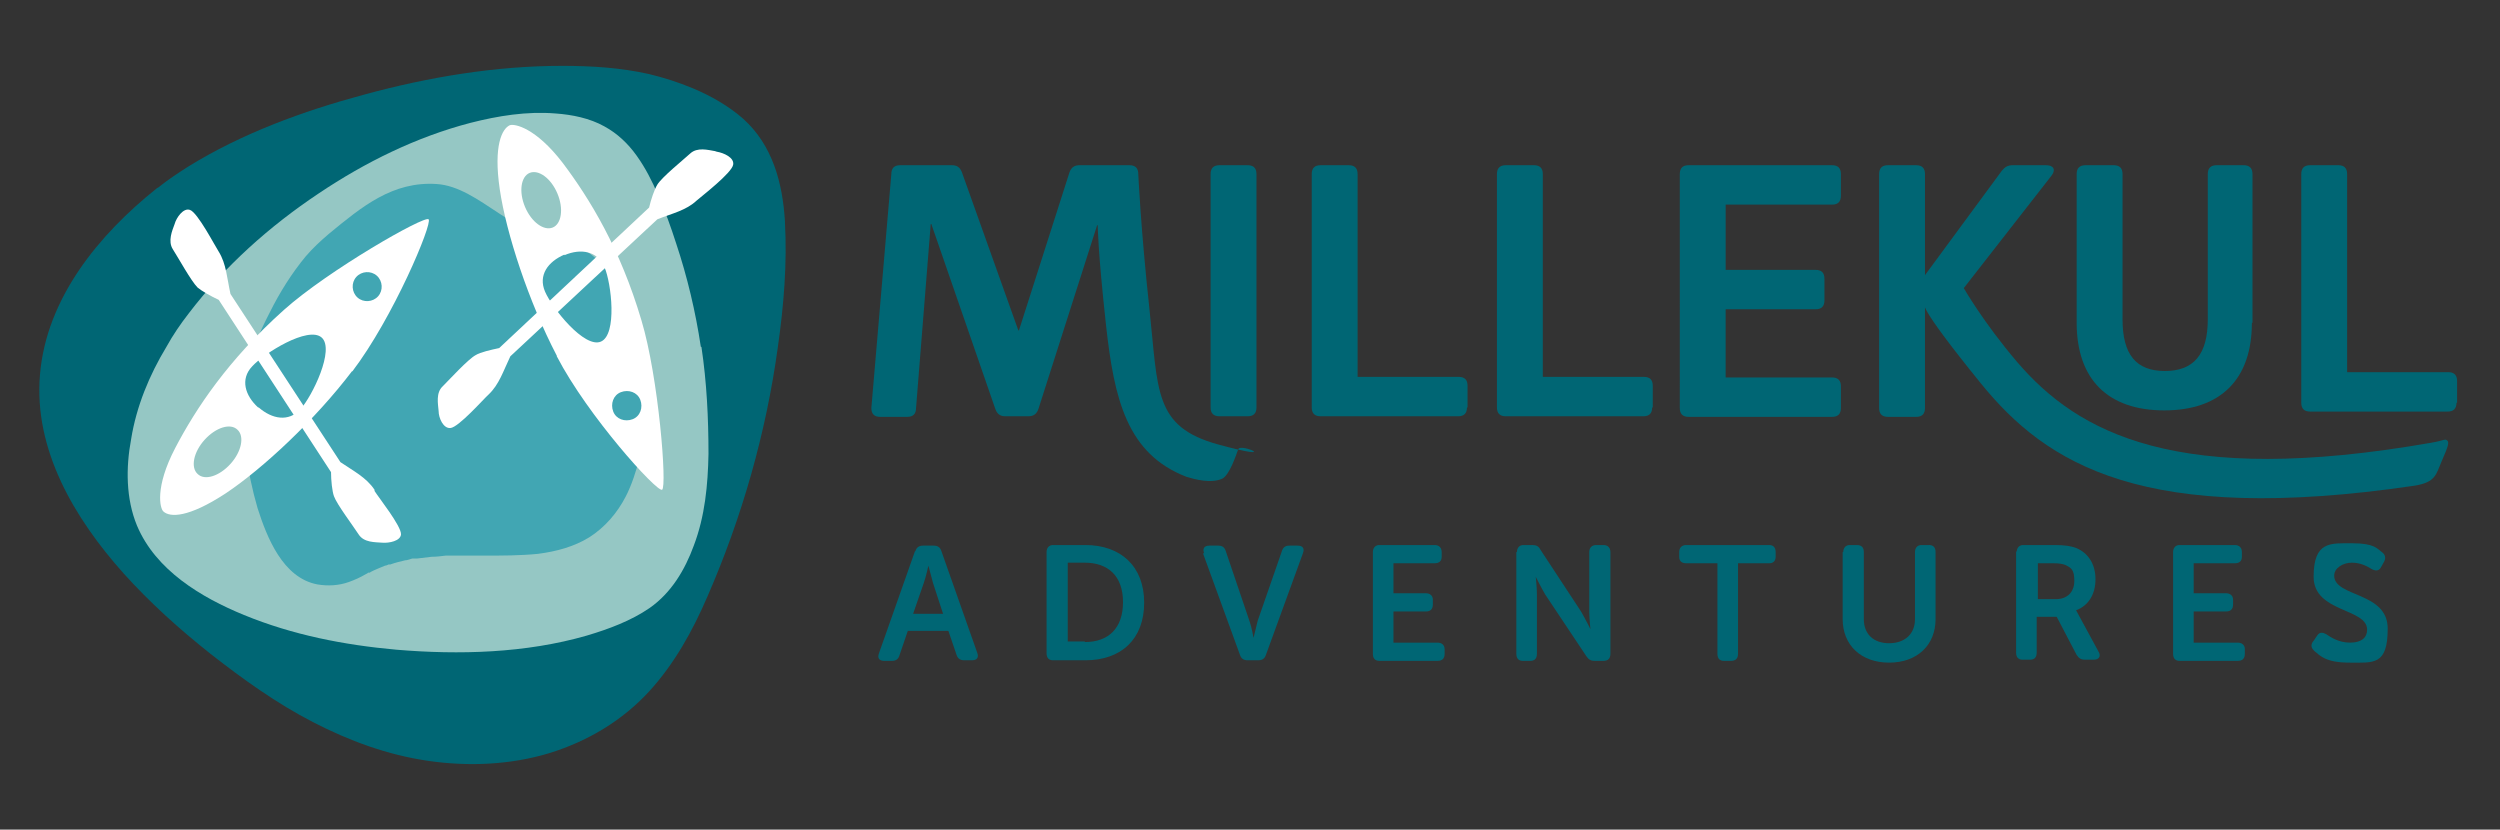
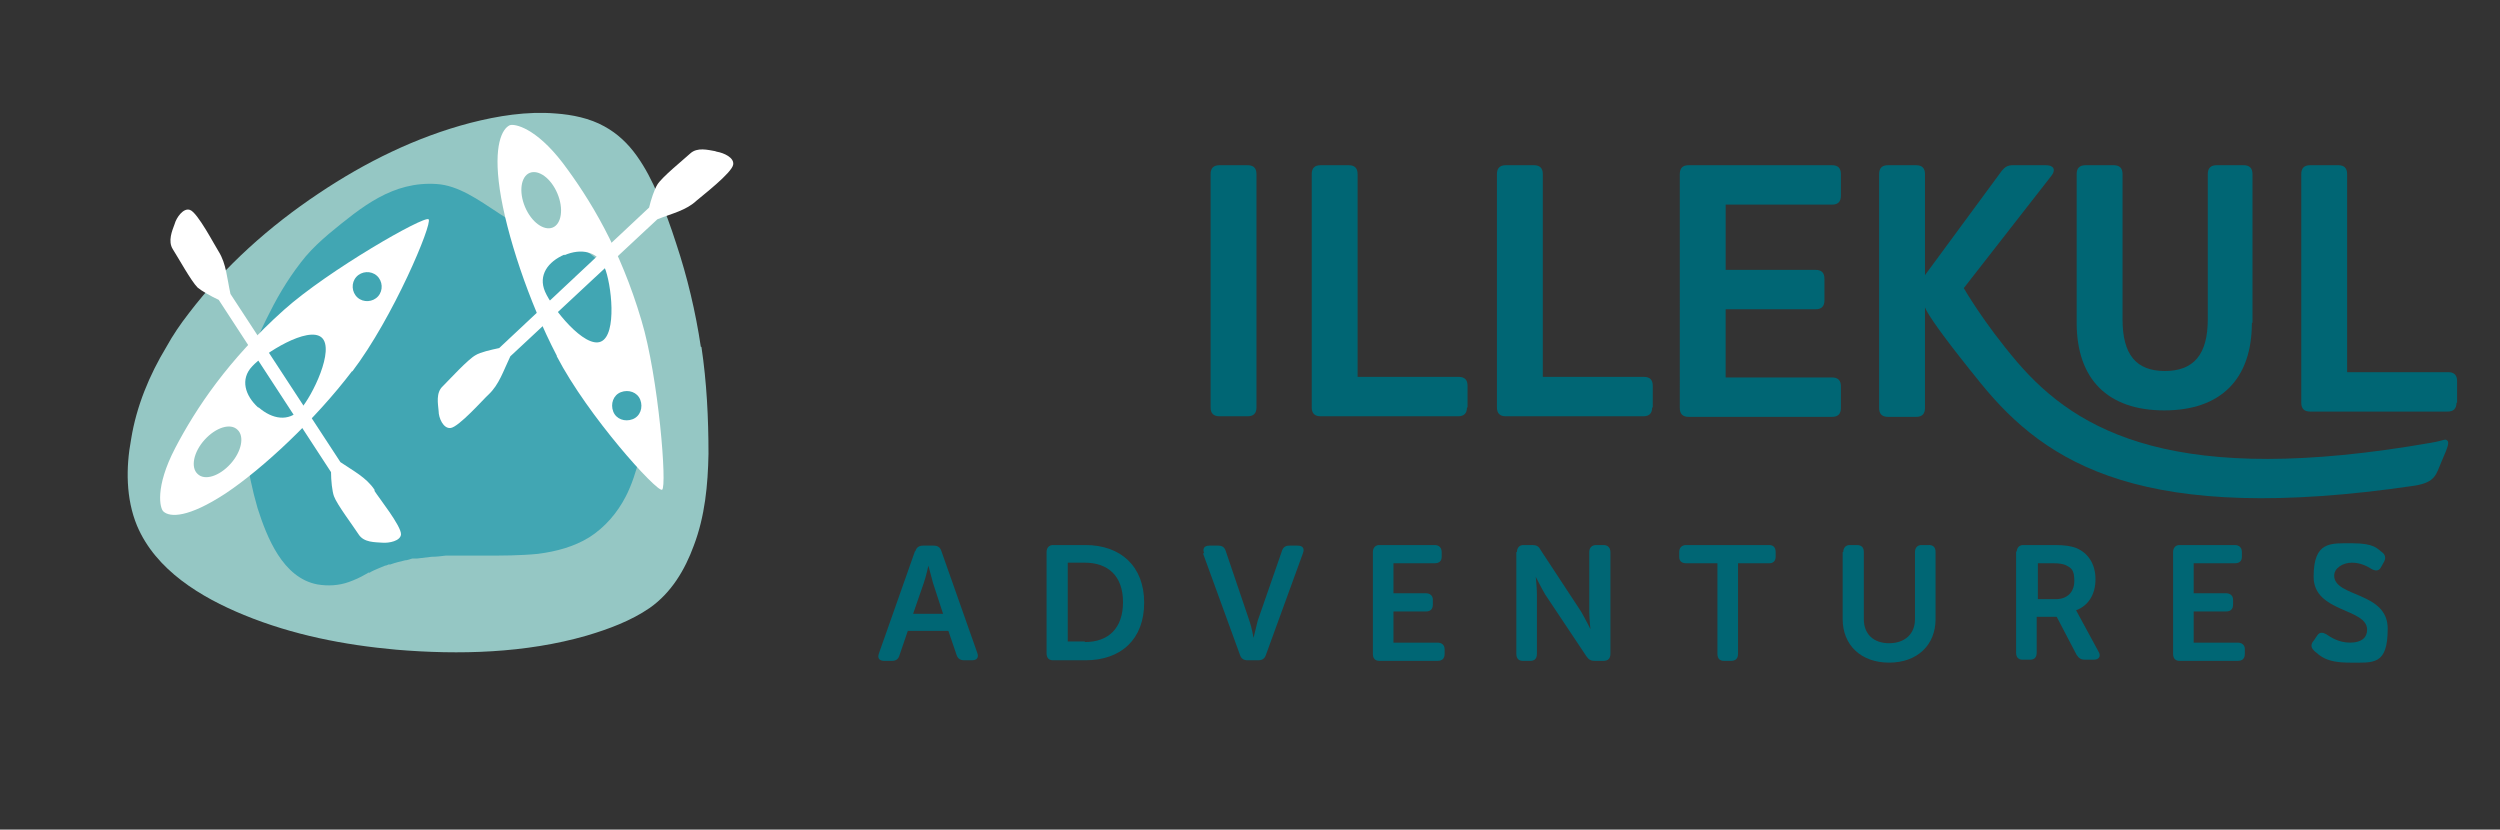
<svg xmlns="http://www.w3.org/2000/svg" id="Lager_1" version="1.1" viewBox="0 0 425.2 141.1">
  <rect x="0" y="0" width="425.2" height="141.1" fill="#333333" stroke="none" />
  <defs>
    <style>
      .st0 {
        fill: #006674;
      }

      .st1 {
        fill: #fff;
      }

      .st2 {
        fill: #95c7c4;
      }

      .st3 {
        fill: #41a6b3;
      }
    </style>
  </defs>
-   <path class="st0" d="M133.5,37.6c-.4-6.5-2.1-12.9-7.1-17.4-2.5-2.2-5.5-3.9-8.6-5.2-2.4-1-4.9-1.8-7.4-2.4-4.9-1.1-9.8-1.4-14.8-1.4-11.3,0-22.7,1.9-33.7,4.9-10.4,2.8-20.8,6.6-30,12.3-1.7,1.1-3.4,2.2-5,3.5,0,0,0,0-.2.1-9.9,7.9-18.8,18.7-19.9,31.7-1.1,12.8,5.9,24.5,14.2,33.8,4.5,5,9.5,9.5,14.8,13.7,5.5,4.3,11.2,8.4,17.4,11.6,6.2,3.2,12.7,5.6,19.6,6.6,6.8,1,14,.7,20.6-1.3,6.5-2,12.4-5.5,17-10.5,4.3-4.7,7.4-10.3,9.9-16.1,5.9-13.5,10-27.9,12-42.5,1-7,1.6-14.2,1.2-21.3Z" />
  <path class="st2" d="M119.2,59c-.9-6-2.3-11.9-4.2-17.6-.9-2.8-1.9-5.6-3.1-8.3-1-2.3-2.1-4.5-3.6-6.6-1.5-2.1-3.3-3.8-5.5-5-2.5-1.4-5.5-2-8.3-2.2-4.9-.4-9.8.4-14.5,1.6-9.2,2.4-17.9,6.7-25.8,12-8.4,5.6-16,12.4-22.1,20.4-1.4,1.8-2.7,3.7-3.8,5.7-2.9,4.8-5.1,10.1-6,15.7-.9,4.8-.9,10.1,1,14.7,3.2,7.6,10.9,12.2,18.2,15.2,8.3,3.4,17,5.1,25.9,5.9,10.7.9,22,.6,32.4-2.4,3.7-1.1,7.5-2.5,10.7-4.7,3.7-2.6,6-6.5,7.5-10.6,1.9-5,2.4-10.3,2.5-15.6,0-6.1-.3-12.2-1.2-18.2Z" />
  <path class="st3" d="M97.4,41.5c-9.9-.8-15.8-9.7-23.1-10.2-7.5-.5-12.7,3.8-18.4,8.5-1.4,1.2-2.7,2.4-3.9,3.8-2.4,2.9-4.4,6.1-6.1,9.5-1.8,3.5-3.5,7.3-4.3,11.2-.4,1.8-.4,3.6-.4,5.5,0,2.3.3,4.7.6,7,.4,3.2,1.1,6.5,2,9.6,1.6,5,4.3,11.9,10.2,13,1.8.3,3.6.2,5.3-.4,1.1-.4,2-.8,3-1.4.1,0,.2-.1.3-.2,0,0,0,0,0,0,0,0,.2,0,.2,0,0,0,.2,0,.2-.1.4-.2.8-.4,1.3-.6.4-.2.8-.3,1.2-.5.2,0,.4-.1.6-.2,0,0,0,0,.1,0,0,0,.1,0,.2,0,.8-.3,1.7-.5,2.5-.7.4,0,.8-.2,1.2-.3,0,0,.2,0,.2,0,0,0,0,0,0,0,.2,0,.4,0,.6,0,.8-.1,1.7-.2,2.5-.3.8,0,1.6-.1,2.4-.2.4,0,.7,0,1.1,0,.2,0,.4,0,.6,0,0,0,0,0,0,0,0,0,.1,0,.2,0,1.6,0,3.2,0,4.7,0,3,0,6.1,0,9.1-.3,3.1-.4,6.1-1.2,8.7-2.8,2.7-1.7,4.8-4.2,6.2-6.9,2-3.8,3.4-10.3,3.9-14.6s-3.9-27.2-13.2-28Z" />
  <path class="st1" d="M121.6,25.7c-1.2-.2-3-.7-4.2.4-1.2,1.1-4.8,4-5.6,5.3-.5.8-1.1,2.6-1.4,3.9l-25.5,23.9c-1.4.3-3.2.7-4,1.2-1.3.7-4.4,4.1-5.6,5.3-1.2,1.1-.8,3-.7,4.2,0,1.2.8,3,2,2.9,1.4-.1,5.7-5,6.5-5.7,1.8-1.7,2.5-4,3.7-6.5l25-23.3c2.5-1,4.9-1.5,6.7-3.2.8-.7,6-4.7,6.2-6.1.2-1.2-1.6-2-2.8-2.2Z" />
  <path class="st1" d="M94.7,60.6c5.3,10.2,17,23.1,17.9,22.7s-.6-19.2-3.5-28.8c-3.6-12.2-8.8-20.7-13.4-26.8-4.6-6-8.2-6.7-9-6.4-1.3.6-2.8,3.4-1.7,10.9,1.1,7.5,4.9,19.1,9.7,28.3ZM107.6,71.3c-1.3.5-2.8,0-3.3-1.3-.5-1.3,0-2.8,1.3-3.3s2.8,0,3.3,1.3c.5,1.3,0,2.8-1.3,3.3ZM90.1,29.4c1.5-.6,3.6.9,4.7,3.5,1.1,2.6.7,5.2-.8,5.8-1.5.6-3.6-.9-4.7-3.5-1.1-2.6-.7-5.2.8-5.8ZM96,43.4c2.8-1.2,5.6-.7,6.8,2,1.2,2.8,2.2,11.5-.6,12.7-2.8,1.2-8.3-5.7-9.5-8.5-1.2-2.8.5-5.1,3.3-6.3Z" />
  <path class="st1" d="M63.7,83.3c-1.4-2.1-3.6-3.2-5.8-4.7l-18.7-28.6c-.6-2.7-.7-5.1-2-7.2-.6-.9-3.6-6.7-4.9-7.1-1.1-.4-2.3,1.3-2.6,2.4-.4,1.1-1.2,2.9-.3,4.3.9,1.4,3.1,5.4,4.2,6.5.7.6,2.3,1.5,3.6,2.1l19.1,29.3c0,1.4.2,3.3.5,4.1.5,1.4,3.3,5.1,4.2,6.5.9,1.4,2.8,1.3,4,1.4,1.2.1,3.1-.3,3.2-1.4.1-1.4-3.9-6.4-4.5-7.4Z" />
  <path class="st1" d="M59.9,63.2c7-9.2,13.7-25.2,13-25.9s-17.1,8.7-24.6,15.4c-9.5,8.5-15,16.8-18.5,23.5-3.5,6.7-2.6,10.3-2,10.8,1.1,1,4.2,1.1,10.6-3.1,6.3-4.2,15.2-12.5,21.5-20.8ZM64.1,46.9c1,.9,1.1,2.5.2,3.5-.9,1-2.5,1.1-3.5.2s-1.1-2.5-.2-3.5,2.5-1.1,3.5-.2ZM33.6,80.6c-1.2-1.1-.7-3.7,1.2-5.8,1.9-2.1,4.4-2.9,5.6-1.7,1.2,1.1.7,3.7-1.2,5.8-1.9,2.1-4.4,2.9-5.6,1.7ZM43.9,69.3c-2.2-2-3.1-4.8-1-7,2-2.2,9.5-6.9,11.8-4.9s-1.6,10-3.6,12.2c-2,2.2-4.8,1.7-7.1-.3Z" />
  <path class="st0" d="M213.7,69.3c0,1-.5,1.5-1.5,1.5h-4.8c-1,0-1.5-.5-1.5-1.5V29.6c0-1,.5-1.5,1.5-1.5h4.8c1,0,1.5.5,1.5,1.5v39.7Z" />
  <path class="st0" d="M249.5,69.3c0,1-.5,1.5-1.5,1.5h-23.4c-1,0-1.5-.5-1.5-1.5V29.6c0-1,.5-1.5,1.5-1.5h4.8c1,0,1.5.5,1.5,1.5v34.5h17.2c1,0,1.5.5,1.5,1.5v3.7Z" />
  <path class="st0" d="M281,69.3c0,1-.5,1.5-1.5,1.5h-23.4c-1,0-1.5-.5-1.5-1.5V29.6c0-1,.5-1.5,1.5-1.5h4.8c1,0,1.5.5,1.5,1.5v34.5h17.2c1,0,1.5.5,1.5,1.5v3.7Z" />
  <path class="st0" d="M308.8,45.9c1,0,1.5.5,1.5,1.5v3.7c0,1-.5,1.5-1.5,1.5h-15.3v11.6h18.1c1,0,1.5.5,1.5,1.5v3.7c0,1-.5,1.5-1.5,1.5h-24.4c-1,0-1.5-.5-1.5-1.5V29.6c0-1,.5-1.5,1.5-1.5h24.4c1,0,1.5.5,1.5,1.5v3.7c0,1-.5,1.5-1.5,1.5h-18.1v11.1h15.3Z" />
  <path class="st0" d="M327.4,69.4c0,1-.5,1.5-1.5,1.5h-4.8c-1,0-1.5-.5-1.5-1.5V29.6c0-1,.5-1.5,1.5-1.5h4.8c1,0,1.5.5,1.5,1.5v17.2l13.1-17.8c.5-.6,1-.9,1.8-.9h5.7c1.3,0,1.7.8.9,1.8l-14.9,19.1s3.3,5.8,9.1,12.6c10.3,12,27.1,21.3,70.4,13.7,2.3-.4,2.3-.7,2.7-.4s.2,1-.9,3.5c-1,2.3-1,3.6-4.6,4.2-46.1,6.8-62.6-3.6-73.8-17.4s-9.5-13.4-9.5-13.4v17.4Z" />
  <path class="st0" d="M383,54.9c0,9.6-5.3,14.9-14.9,14.9s-14.9-5.3-14.9-14.9v-25.3c0-1,.5-1.5,1.5-1.5h4.8c1,0,1.5.5,1.5,1.5v24.7c0,6,2.3,8.8,7.2,8.8s7.3-2.8,7.3-8.8v-24.7c0-1,.5-1.5,1.5-1.5h4.6c1,0,1.5.5,1.5,1.5v25.3Z" />
  <path class="st0" d="M417.8,68.5c0,1-.5,1.5-1.5,1.5h-23.4c-1,0-1.5-.5-1.5-1.5V29.6c0-1,.5-1.5,1.5-1.5h4.8c1,0,1.5.5,1.5,1.5v33.7h17.2c1,0,1.5.5,1.5,1.5v3.7Z" />
-   <path class="st0" d="M192.1,28.1c1,0,1.5.5,1.5,1.5,0,0,.4,9.1,1.9,23s.7,20,11.7,23,3.8-.3,3.4.8-1.5,4.4-2.7,5c-1.9.9-4.8.1-6.1-.3-10.1-3.9-12.3-13.1-13.7-25.9s-1.4-16.9-1.4-16.9h-.1l-10,31.3c-.3.8-.8,1.2-1.7,1.2h-3.9c-.9,0-1.4-.4-1.7-1.2l-10.9-31.5h-.1l-2.5,31.3c0,1-.5,1.5-1.5,1.5h-4.6c-1,0-1.5-.5-1.5-1.5l3.4-39.8c0-1,.5-1.5,1.5-1.5h8.8c.9,0,1.4.4,1.7,1.2l9.6,26.9h.1l8.6-26.9c.3-.8.8-1.2,1.7-1.2h8.6Z" />
  <g>
    <path class="st0" d="M155.7,93.7c.2-.6.6-.9,1.3-.9h1.8c.7,0,1.1.3,1.3.9l6.1,17.3c.3.8,0,1.3-.9,1.3h-1.3c-.7,0-1.1-.3-1.3-.9l-1.4-4.1h-6.9l-1.4,4.1c-.2.7-.6,1-1.3,1h-1.3c-.9,0-1.2-.5-.9-1.3l6.1-17.3ZM160.4,104.4l-1.7-5.2c-.3-1.1-.8-3-.8-3h0s-.4,1.9-.8,3l-1.8,5.2h5.1Z" />
    <path class="st0" d="M178,93.9c0-.7.4-1.2,1.1-1.2h5.5c6,0,10,3.6,10,9.8s-3.9,9.8-10,9.8h-5.5c-.7,0-1.1-.4-1.1-1.2v-17.3ZM184.5,109.2c4,0,6.5-2.3,6.5-6.8s-2.6-6.7-6.5-6.7h-2.9v13.4h2.9Z" />
    <path class="st0" d="M204.8,94.1c-.3-.8,0-1.3.9-1.3h1.5c.7,0,1.1.3,1.3,1l4,11.8c.4,1.1.7,2.9.7,2.9h0s.4-1.7.7-2.9l4.1-11.8c.2-.7.6-1,1.3-1h1.4c.9,0,1.2.5.9,1.3l-6.3,17.3c-.2.6-.6.9-1.3.9h-1.8c-.7,0-1.1-.3-1.3-.9l-6.3-17.3Z" />
    <path class="st0" d="M233.5,93.9c0-.7.4-1.2,1.1-1.2h9.4c.7,0,1.2.4,1.2,1.2v.8c0,.7-.4,1.1-1.2,1.1h-7v5.1h5.5c.7,0,1.2.4,1.2,1.1v.8c0,.8-.4,1.2-1.2,1.2h-5.5v5.3h7.5c.7,0,1.2.4,1.2,1.1v.8c0,.8-.4,1.2-1.2,1.2h-9.9c-.7,0-1.1-.4-1.1-1.2v-17.3Z" />
    <path class="st0" d="M258,93.9c0-.7.4-1.2,1.1-1.2h1.5c.7,0,1.1.2,1.4.8l6.9,10.5c.7,1.2,1.6,3,1.6,3h0s-.2-1.9-.2-3v-10.1c0-.7.4-1.2,1.2-1.2h1.2c.7,0,1.2.4,1.2,1.2v17.3c0,.8-.4,1.2-1.2,1.2h-1.5c-.6,0-1-.2-1.4-.8l-7-10.5c-.7-1.2-1.6-3-1.6-3h0s.2,1.9.2,3v10.1c0,.8-.4,1.2-1.1,1.2h-1.3c-.7,0-1.1-.4-1.1-1.2v-17.3Z" />
    <path class="st0" d="M292.1,95.8h-5.3c-.8,0-1.2-.4-1.2-1.1v-.8c0-.7.4-1.2,1.2-1.2h14.1c.7,0,1.1.4,1.1,1.2v.8c0,.7-.4,1.1-1.1,1.1h-5.3v15.4c0,.8-.4,1.2-1.2,1.2h-1.2c-.7,0-1.1-.4-1.1-1.2v-15.4Z" />
    <path class="st0" d="M313.5,93.9c0-.7.4-1.2,1.1-1.2h1.2c.8,0,1.2.4,1.2,1.2v11.4c0,2.6,1.7,4.1,4.3,4.1s4.4-1.5,4.4-4.1v-11.4c0-.7.4-1.2,1.1-1.2h1.3c.7,0,1.1.4,1.1,1.2v11.4c0,4.4-3.1,7.4-7.9,7.4s-7.9-3-7.9-7.4v-11.4Z" />
    <path class="st0" d="M343,93.9c0-.7.4-1.2,1.1-1.2h5.3c1.9,0,2.9.2,3.7.5,2,.8,3.3,2.7,3.3,5.3s-1.2,4.5-3.3,5.3h0c0,0,.2.4.6,1.1l3.2,5.9c.5.8.1,1.4-.8,1.4h-1.5c-.6,0-1-.2-1.4-.8l-3.4-6.5h-3.4v6.1c0,.8-.4,1.2-1.1,1.2h-1.3c-.7,0-1.1-.4-1.1-1.2v-17.3ZM349.7,101.9c1.9,0,3.1-1.2,3.1-3.1s-.5-2.2-1.5-2.7c-.5-.2-1.1-.3-2.1-.3h-2.6v6.1h3.2Z" />
    <path class="st0" d="M369.6,93.9c0-.7.4-1.2,1.1-1.2h9.4c.7,0,1.2.4,1.2,1.2v.8c0,.7-.4,1.1-1.2,1.1h-7v5.1h5.5c.7,0,1.2.4,1.2,1.1v.8c0,.8-.4,1.2-1.2,1.2h-5.5v5.3h7.5c.7,0,1.2.4,1.2,1.1v.8c0,.8-.4,1.2-1.2,1.2h-9.9c-.7,0-1.1-.4-1.1-1.2v-17.3Z" />
    <path class="st0" d="M393.5,109l.6-.9c.4-.6.9-.6,1.6-.2.6.4,2,1.4,4,1.4s2.9-.9,2.9-2.2c0-3.7-9.1-2.9-9.1-9s2.9-5.7,6.6-5.7,4.2.9,5,1.5c.6.4.7,1,.4,1.6l-.5.9c-.4.8-1,.7-1.6.4-.8-.5-1.9-1.1-3.4-1.1s-3,.9-3,2.2c0,3.7,9.1,2.7,9.1,9s-2.4,5.8-6.5,5.8-5-1.2-6-2c-.4-.4-.7-.9-.2-1.6Z" />
  </g>
</svg>